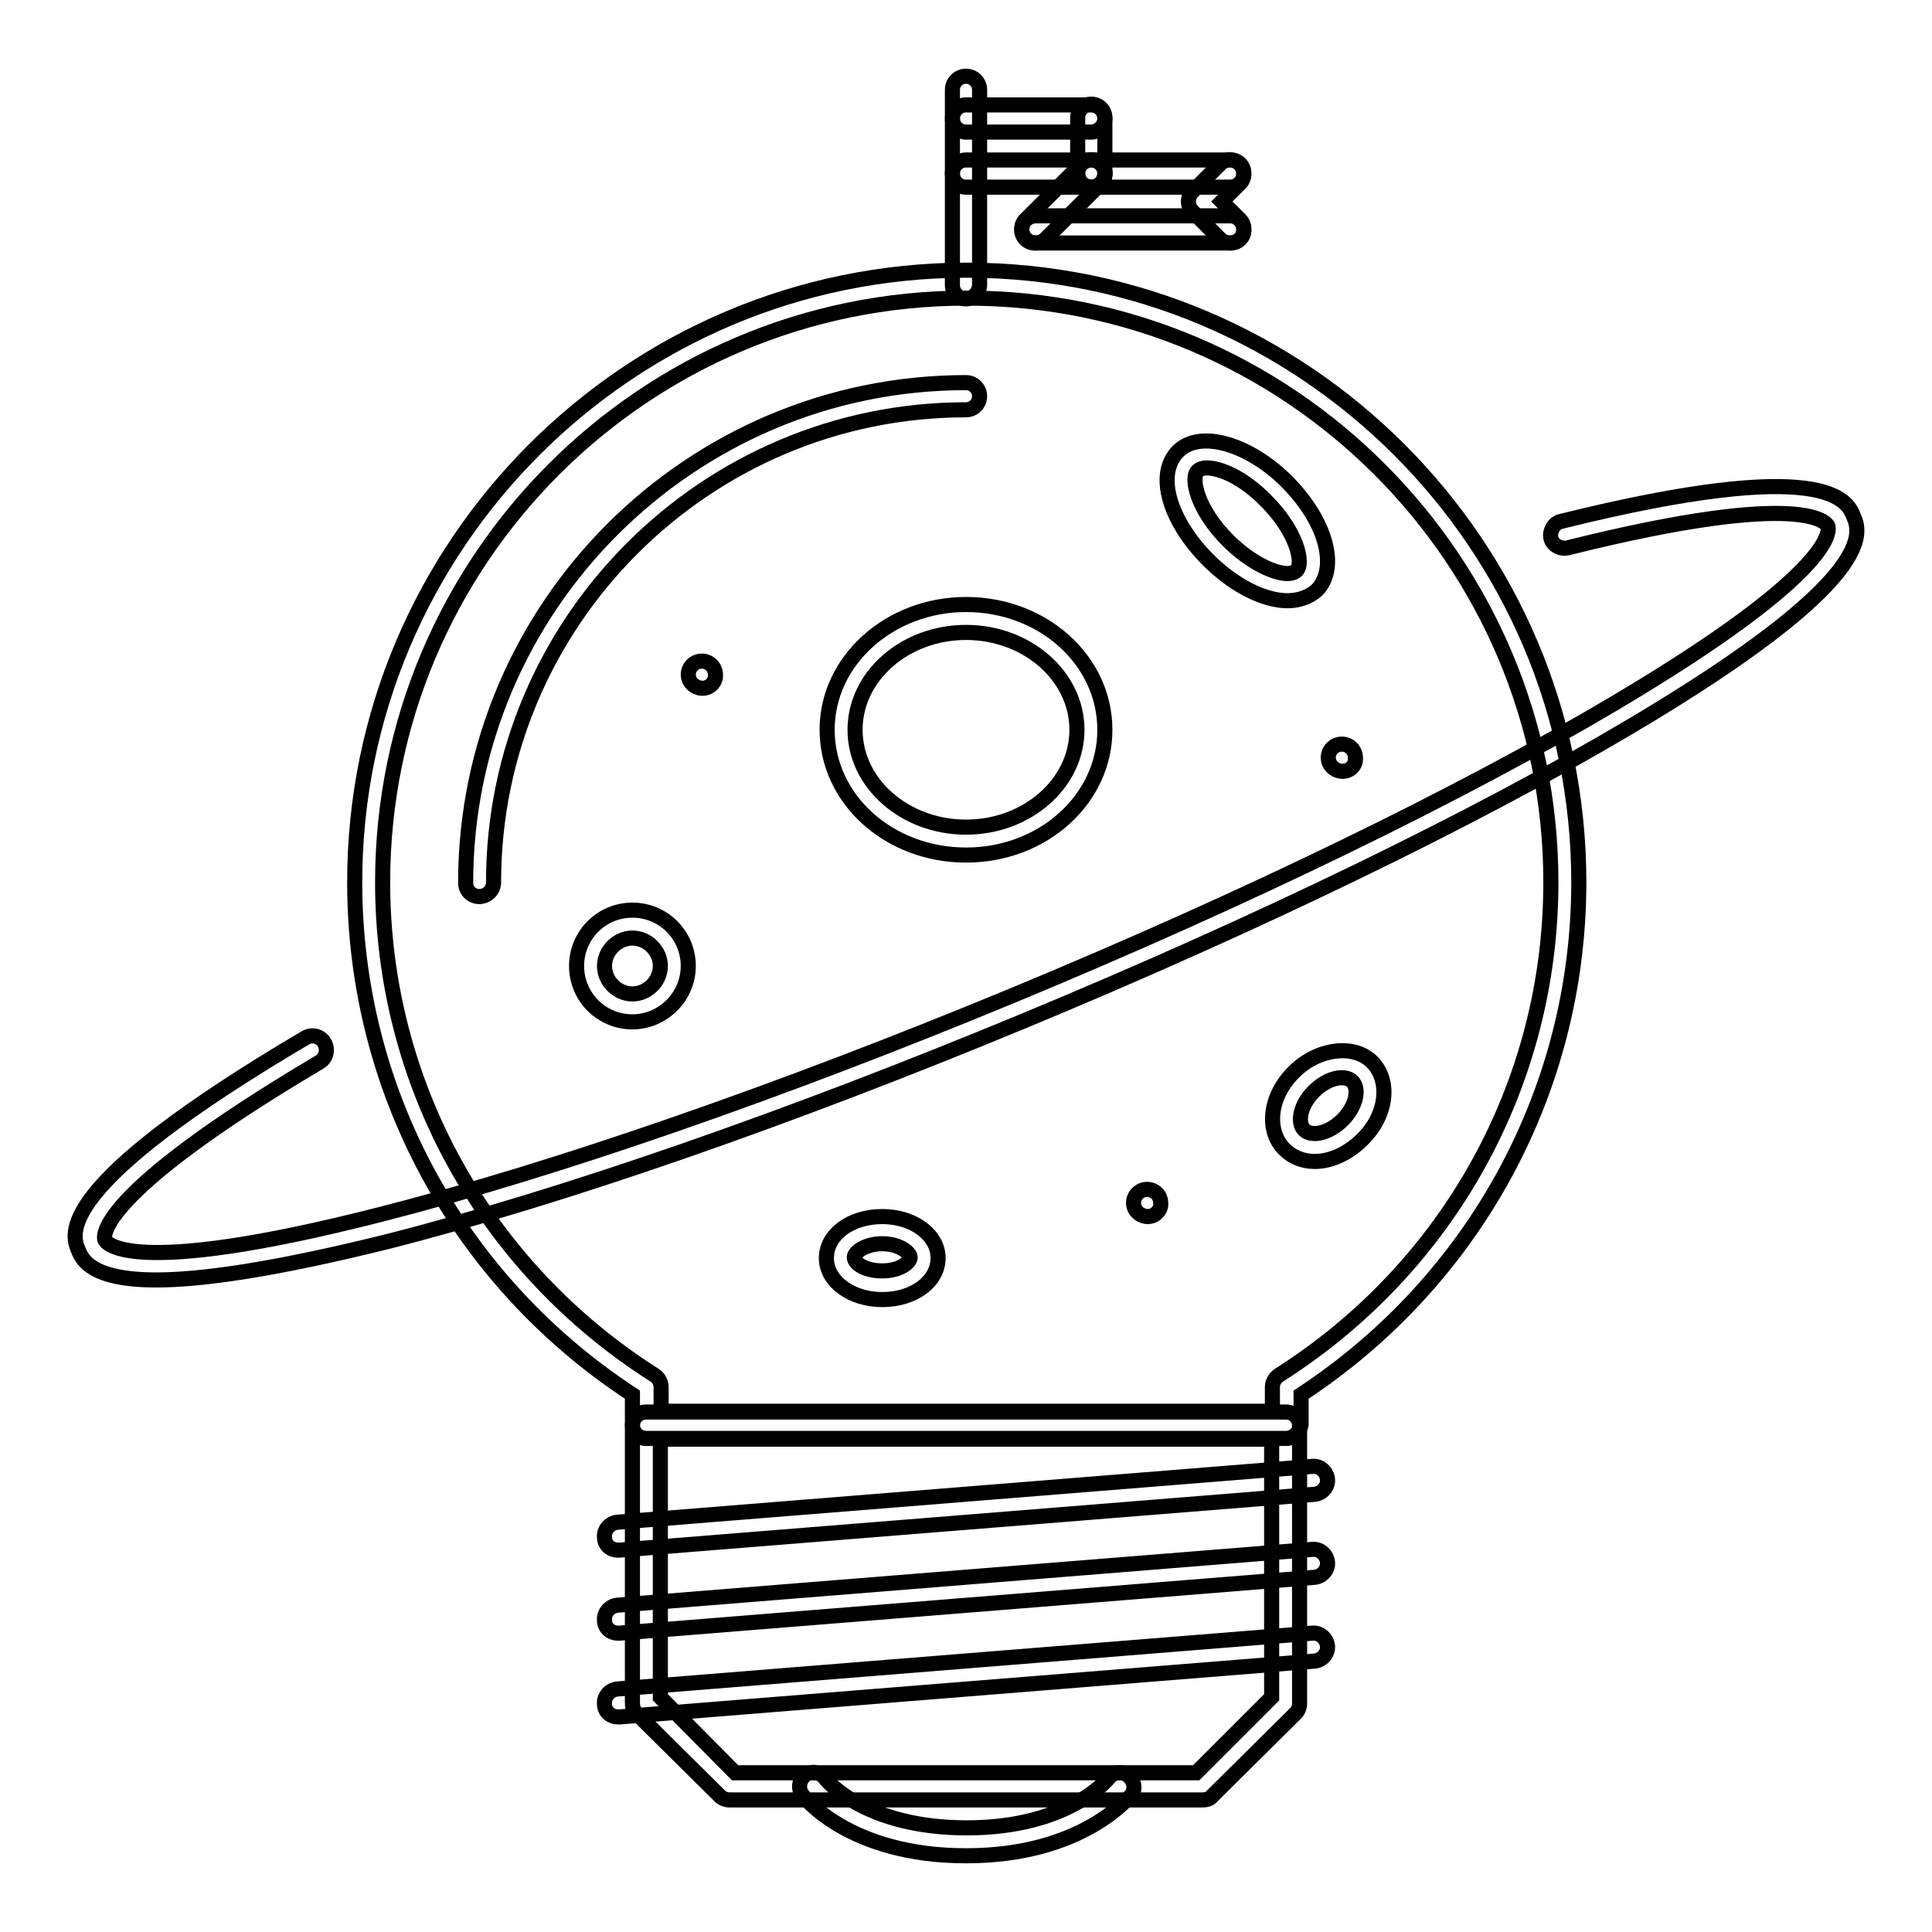
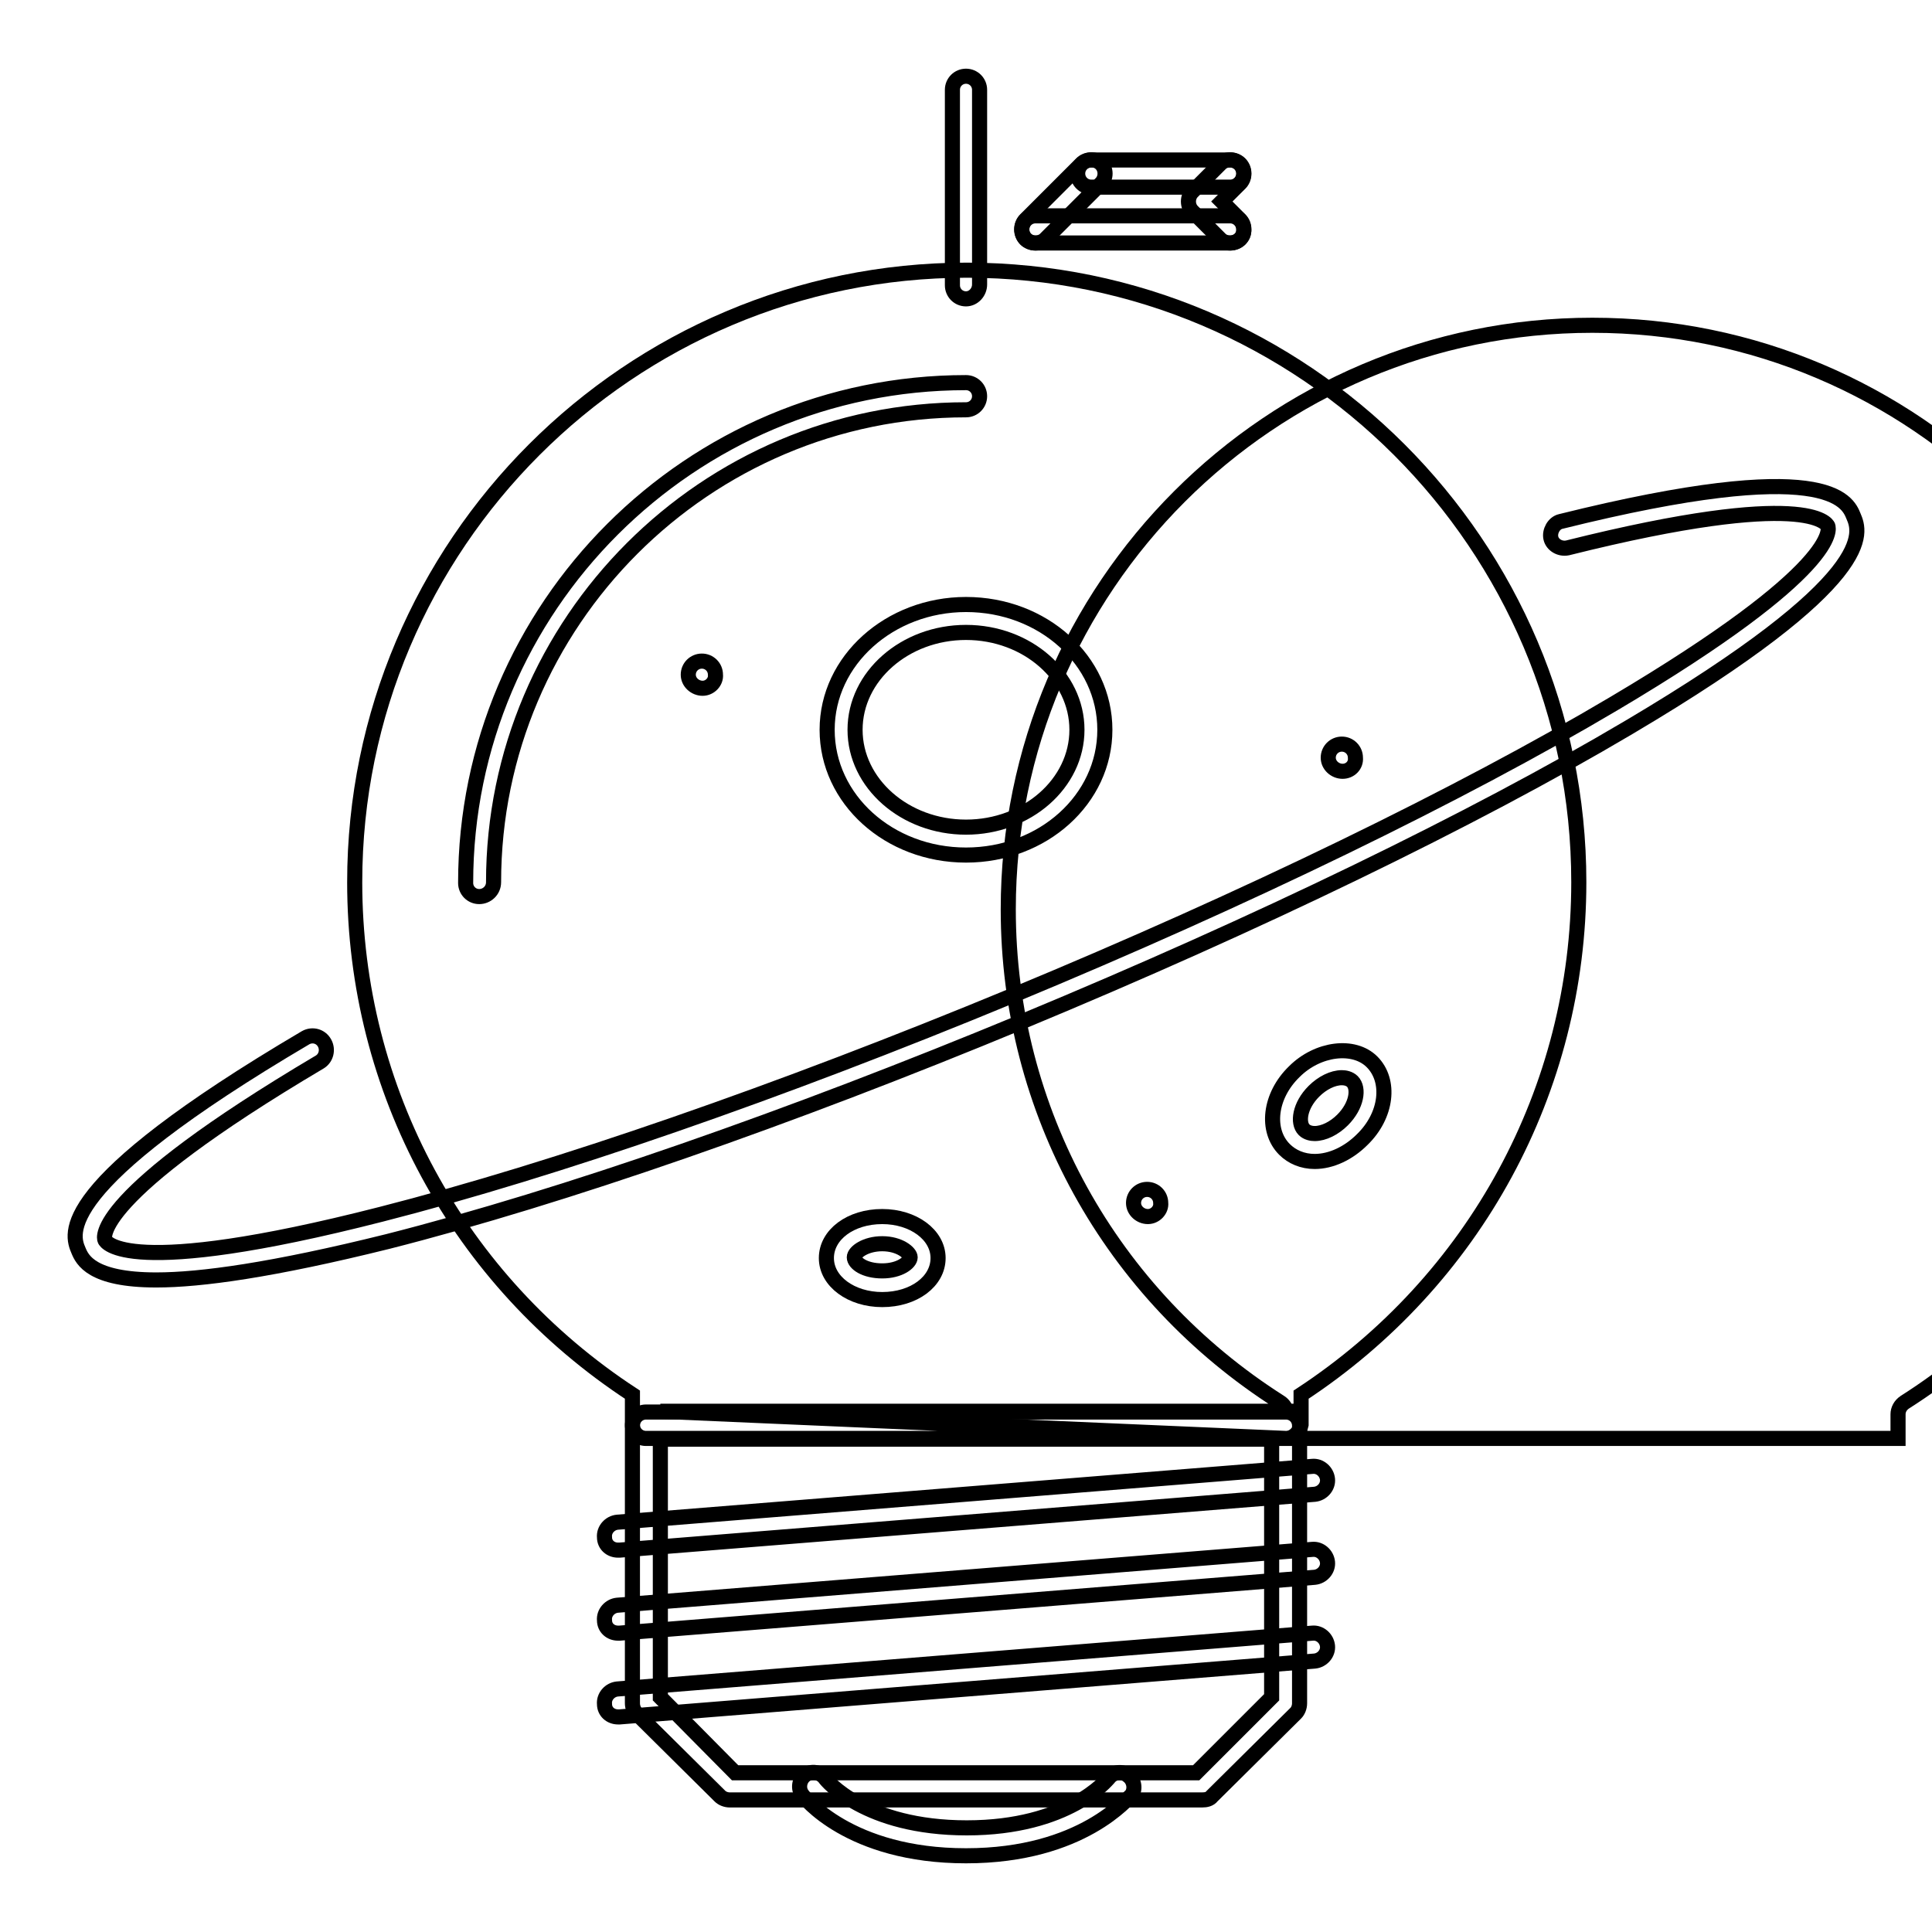
<svg xmlns="http://www.w3.org/2000/svg" version="1.1" x="0px" y="0px" viewBox="0 0 256 256" enable-background="new 0 0 256 256" xml:space="preserve">
  <g>
    <path stroke-width="2" fill-opacity="0" stroke="#000000" d="M20.7,169.6c-8.6,0-9.8-2.7-10.3-3.9c-0.9-2.1-3.5-8.4,30.1-28.2c0.9-0.5,2-0.2,2.5,0.7 c0.5,0.9,0.2,2-0.6,2.5c-30.4,18-28.6,23.4-28.5,23.6c0.1,0.2,2.6,5.3,36.6-3.4c23.1-5.9,52.8-16.2,83.7-29 c30.9-12.8,59.3-26.6,79.7-38.7c30.2-17.9,28.4-23.2,28.3-23.5c-0.1-0.2-2.5-5.1-34.5,2.9c-1,0.2-2-0.4-2.2-1.3s0.4-2,1.3-2.2 c35.4-8.8,38-2.7,38.8-0.7c0.9,2.1,3.5,8.3-29.8,28c-20.6,12.2-49.1,26-80.2,38.9c-31.1,12.9-61,23.3-84.2,29.2 C36.1,168.3,26.6,169.6,20.7,169.6z M152.1,161.2c-1,0-1.9-0.8-1.9-1.8c0-1,0.8-1.8,1.8-1.8h0c1,0,1.8,0.8,1.8,1.8c0,0,0,0,0,0 C153.9,160.3,153.1,161.2,152.1,161.2C152.1,161.2,152.1,161.2,152.1,161.2z M93.1,91.2c-1,0-1.9-0.8-1.9-1.8c0-1,0.8-1.8,1.8-1.8 h0c1,0,1.8,0.8,1.8,1.8c0,0,0,0,0,0C94.9,90.3,94.1,91.2,93.1,91.2C93.1,91.2,93.1,91.2,93.1,91.2z" />
    <path stroke-width="2" fill-opacity="0" stroke="#000000" d="M177.9,102.2c-1,0-1.9-0.8-1.9-1.8c0-1,0.8-1.8,1.8-1.8h0c1,0,1.8,0.8,1.8,1.8c0,0,0,0,0,0 C179.7,101.4,178.9,102.2,177.9,102.2C177.9,102.2,177.9,102.2,177.9,102.2L177.9,102.2z" />
-     <path stroke-width="2" fill-opacity="0" stroke="#000000" d="M170.4,190.6H85.6c-1,0-1.8-0.8-1.8-1.8c0,0,0,0,0,0v-4c-23.1-15.1-36.8-40.4-36.8-67.9 c0-44.7,36.4-81.1,81.1-81.1c44.7,0,81.1,36.4,81.1,81.1c0,27.5-13.8,52.8-36.8,67.9v4C172.2,189.8,171.4,190.6,170.4,190.6 C170.4,190.6,170.4,190.6,170.4,190.6L170.4,190.6z M87.5,187h81.1v-3.2c0-0.6,0.3-1.2,0.9-1.6c22.5-14.3,36-38.7,36-65.3 c0-42.7-34.7-77.4-77.4-77.4c-42.7,0-77.4,34.7-77.4,77.4c0,26.6,13.5,51,36,65.3c0.5,0.3,0.9,0.9,0.9,1.6V187L87.5,187z" />
+     <path stroke-width="2" fill-opacity="0" stroke="#000000" d="M170.4,190.6H85.6c-1,0-1.8-0.8-1.8-1.8c0,0,0,0,0,0v-4c-23.1-15.1-36.8-40.4-36.8-67.9 c0-44.7,36.4-81.1,81.1-81.1c44.7,0,81.1,36.4,81.1,81.1c0,27.5-13.8,52.8-36.8,67.9v4C172.2,189.8,171.4,190.6,170.4,190.6 C170.4,190.6,170.4,190.6,170.4,190.6L170.4,190.6z h81.1v-3.2c0-0.6,0.3-1.2,0.9-1.6c22.5-14.3,36-38.7,36-65.3 c0-42.7-34.7-77.4-77.4-77.4c-42.7,0-77.4,34.7-77.4,77.4c0,26.6,13.5,51,36,65.3c0.5,0.3,0.9,0.9,0.9,1.6V187L87.5,187z" />
    <path stroke-width="2" fill-opacity="0" stroke="#000000" d="M159.3,238.5H96.7c-0.5,0-1-0.2-1.3-0.5L84.3,227c-0.3-0.3-0.5-0.8-0.5-1.3v-36.8c0-1,0.8-1.8,1.8-1.8 c0,0,0,0,0,0h84.8c1,0,1.8,0.8,1.8,1.8v0v36.8c0,0.5-0.2,1-0.5,1.3L160.6,238C160.3,238.4,159.8,238.5,159.3,238.5L159.3,238.5z  M97.4,234.9h61.1l10-10v-34.2H87.5v34.2L97.4,234.9L97.4,234.9z" />
    <path stroke-width="2" fill-opacity="0" stroke="#000000" d="M81.9,205.4c-1,0-1.8-0.7-1.8-1.7c-0.1-1,0.7-1.9,1.7-2l0,0l92.1-7.4c1-0.1,1.9,0.7,2,1.7 c0.1,1-0.7,1.9-1.7,2h0l-92.1,7.4C82,205.4,82,205.4,81.9,205.4z M81.9,216.4c-1,0-1.8-0.7-1.8-1.7c-0.1-1,0.7-1.9,1.7-2 c0,0,0,0,0,0l92.1-7.4c1-0.1,1.9,0.7,2,1.7c0.1,1-0.7,1.9-1.7,2c0,0,0,0,0,0l-92.1,7.4C82,216.4,82,216.4,81.9,216.4z M81.9,227.5 c-1,0-1.8-0.7-1.8-1.7c-0.1-1,0.7-1.9,1.7-2h0l92.1-7.4c1-0.1,1.9,0.7,2,1.7c0.1,1-0.7,1.9-1.7,2c0,0,0,0,0,0l-92.1,7.4 C82,227.5,82,227.5,81.9,227.5L81.9,227.5z M128,245.9c-15.5,0-21.5-7.8-21.7-8.1c-0.6-0.8-0.4-2,0.4-2.6c0,0,0,0,0,0 c0.8-0.6,2-0.4,2.6,0.4c0.2,0.3,5.3,6.6,18.8,6.6c13.5,0,18.6-6.4,18.8-6.6c0.6-0.8,1.8-1,2.6-0.3c0.8,0.6,1,1.8,0.4,2.6 C149.5,238.1,143.5,245.9,128,245.9L128,245.9z M128,39.6c-1,0-1.8-0.8-1.8-1.8c0,0,0,0,0,0V11.9c0-1,0.8-1.8,1.8-1.8c0,0,0,0,0,0 c1,0,1.8,0.8,1.8,1.8c0,0,0,0,0,0v25.8C129.8,38.7,129,39.6,128,39.6C128,39.6,128,39.6,128,39.6z" />
-     <path stroke-width="2" fill-opacity="0" stroke="#000000" d="M144.6,17.5H128c-1,0-1.8-0.8-1.8-1.8c0,0,0,0,0,0c0-1,0.8-1.8,1.8-1.8c0,0,0,0,0,0h16.6 c1,0,1.8,0.8,1.8,1.8c0,0,0,0,0,0C146.4,16.6,145.6,17.5,144.6,17.5C144.6,17.5,144.6,17.5,144.6,17.5z M144.6,24.8H128 c-1,0-1.8-0.8-1.8-1.8s0.8-1.8,1.8-1.8h16.6c1,0,1.8,0.8,1.8,1.8S145.6,24.8,144.6,24.8z" />
-     <path stroke-width="2" fill-opacity="0" stroke="#000000" d="M144.6,24.8c-1,0-1.8-0.8-1.8-1.8c0,0,0,0,0,0v-7.4c0-1,0.8-1.8,1.8-1.8c0,0,0,0,0,0c1,0,1.8,0.8,1.8,1.8 c0,0,0,0,0,0V23C146.4,24,145.6,24.8,144.6,24.8C144.6,24.8,144.6,24.8,144.6,24.8z" />
    <path stroke-width="2" fill-opacity="0" stroke="#000000" d="M137.2,32.2c-0.5,0-1-0.2-1.3-0.5c-0.7-0.7-0.7-1.9,0-2.6c0,0,0,0,0,0l7.4-7.4c0.7-0.7,1.9-0.7,2.6,0 c0.7,0.7,0.7,1.9,0,2.6l-7.4,7.4C138.2,32,137.7,32.2,137.2,32.2L137.2,32.2z" />
    <path stroke-width="2" fill-opacity="0" stroke="#000000" d="M163,32.2h-25.8c-1,0-1.8-0.8-1.8-1.8c0,0,0,0,0,0c0-1,0.8-1.8,1.8-1.8c0,0,0,0,0,0H163 c1,0,1.8,0.8,1.8,1.8c0,0,0,0,0,0C164.9,31.4,164,32.2,163,32.2C163,32.2,163,32.2,163,32.2z M163,24.8h-18.4c-1,0-1.8-0.8-1.8-1.8 s0.8-1.8,1.8-1.8H163c1,0,1.8,0.8,1.8,1.8S164,24.8,163,24.8z" />
    <path stroke-width="2" fill-opacity="0" stroke="#000000" d="M163,32.2c-0.5,0-1-0.2-1.3-0.5L158,28c-0.7-0.7-0.7-1.9,0-2.6c0,0,0,0,0,0l3.7-3.7c0.7-0.7,1.9-0.7,2.6,0 c0.7,0.7,0.7,1.9,0,2.6l0,0l-2.4,2.4l2.4,2.4c0.7,0.7,0.7,1.9,0,2.6c0,0,0,0,0,0C164,32,163.5,32.2,163,32.2L163,32.2z M63.5,118.8 c-1,0-1.8-0.8-1.8-1.8c0,0,0,0,0,0c0-36.6,29.8-66.3,66.3-66.3c1,0,1.8,0.8,1.8,1.8c0,0,0,0,0,0c0,1-0.8,1.8-1.8,1.8c0,0,0,0,0,0 c-34.5,0-62.6,28.1-62.6,62.6C65.4,118,64.5,118.8,63.5,118.8C63.5,118.8,63.5,118.8,63.5,118.8L63.5,118.8z" />
    <path stroke-width="2" fill-opacity="0" stroke="#000000" d="M128,113.3c-10.2,0-18.4-7.4-18.4-16.6s8.3-16.6,18.4-16.6c10.2,0,18.4,7.4,18.4,16.6 S138.2,113.3,128,113.3z M128,83.8c-8.1,0-14.7,5.8-14.7,12.9s6.6,12.9,14.7,12.9c8.1,0,14.7-5.8,14.7-12.9S136.1,83.8,128,83.8z" />
-     <path stroke-width="2" fill-opacity="0" stroke="#000000" d="M170.6,79.6c-3.2,0-7.2-2.1-10.5-5.4c-5.2-5.2-7-11.4-4-14.4c2.9-2.9,9.4-1,14.4,4c5.2,5.2,6.9,11.4,4,14.4 C173.5,79.1,172.1,79.6,170.6,79.6L170.6,79.6z M159.9,62c-0.4,0-0.9,0.1-1.2,0.4c-1,1,0,5.2,4,9.2c3,3,6.2,4.4,7.9,4.4 c0.4,0,0.9-0.1,1.2-0.4c1-1,0-5.2-4-9.2C164.8,63.3,161.7,62,159.9,62L159.9,62z" />
    <path stroke-width="2" fill-opacity="0" stroke="#000000" d="M174.2,153.9c-1.6,0-3-0.6-4-1.6c-2.5-2.5-2-7.1,1.3-10.3c3.1-3.1,7.9-3.7,10.3-1.3c2.5,2.5,2,7.1-1.3,10.3 C178.7,152.8,176.4,153.9,174.2,153.9L174.2,153.9z M177.8,142.8c-1.2,0-2.6,0.7-3.7,1.8c-1.9,1.9-2.2,4.2-1.3,5.1 c0.4,0.4,1,0.5,1.4,0.5c1.2,0,2.6-0.7,3.7-1.8c1.9-1.9,2.2-4.2,1.3-5.1C178.8,142.9,178.2,142.8,177.8,142.8L177.8,142.8z" />
-     <path stroke-width="2" fill-opacity="0" stroke="#000000" d="M83.8,135.4c-4.1,0-7.4-3.3-7.4-7.4c0-4.1,3.3-7.4,7.4-7.4c4.1,0,7.4,3.3,7.4,7.4 C91.2,132.1,87.8,135.4,83.8,135.4z M83.8,124.3c-2,0-3.7,1.7-3.7,3.7c0,2,1.7,3.7,3.7,3.7c2,0,3.7-1.7,3.7-3.7 C87.5,126,85.8,124.3,83.8,124.3z" />
    <path stroke-width="2" fill-opacity="0" stroke="#000000" d="M116.9,172.2c-4.1,0-7.4-2.4-7.4-5.5c0-3.1,3.2-5.5,7.4-5.5c4.1,0,7.4,2.4,7.4,5.5 C124.3,169.8,121.1,172.2,116.9,172.2z M116.9,164.8c-2.2,0-3.7,1.1-3.7,1.8c0,0.8,1.4,1.8,3.7,1.8s3.7-1.1,3.7-1.8 C120.6,166,119.2,164.8,116.9,164.8z" />
  </g>
</svg>